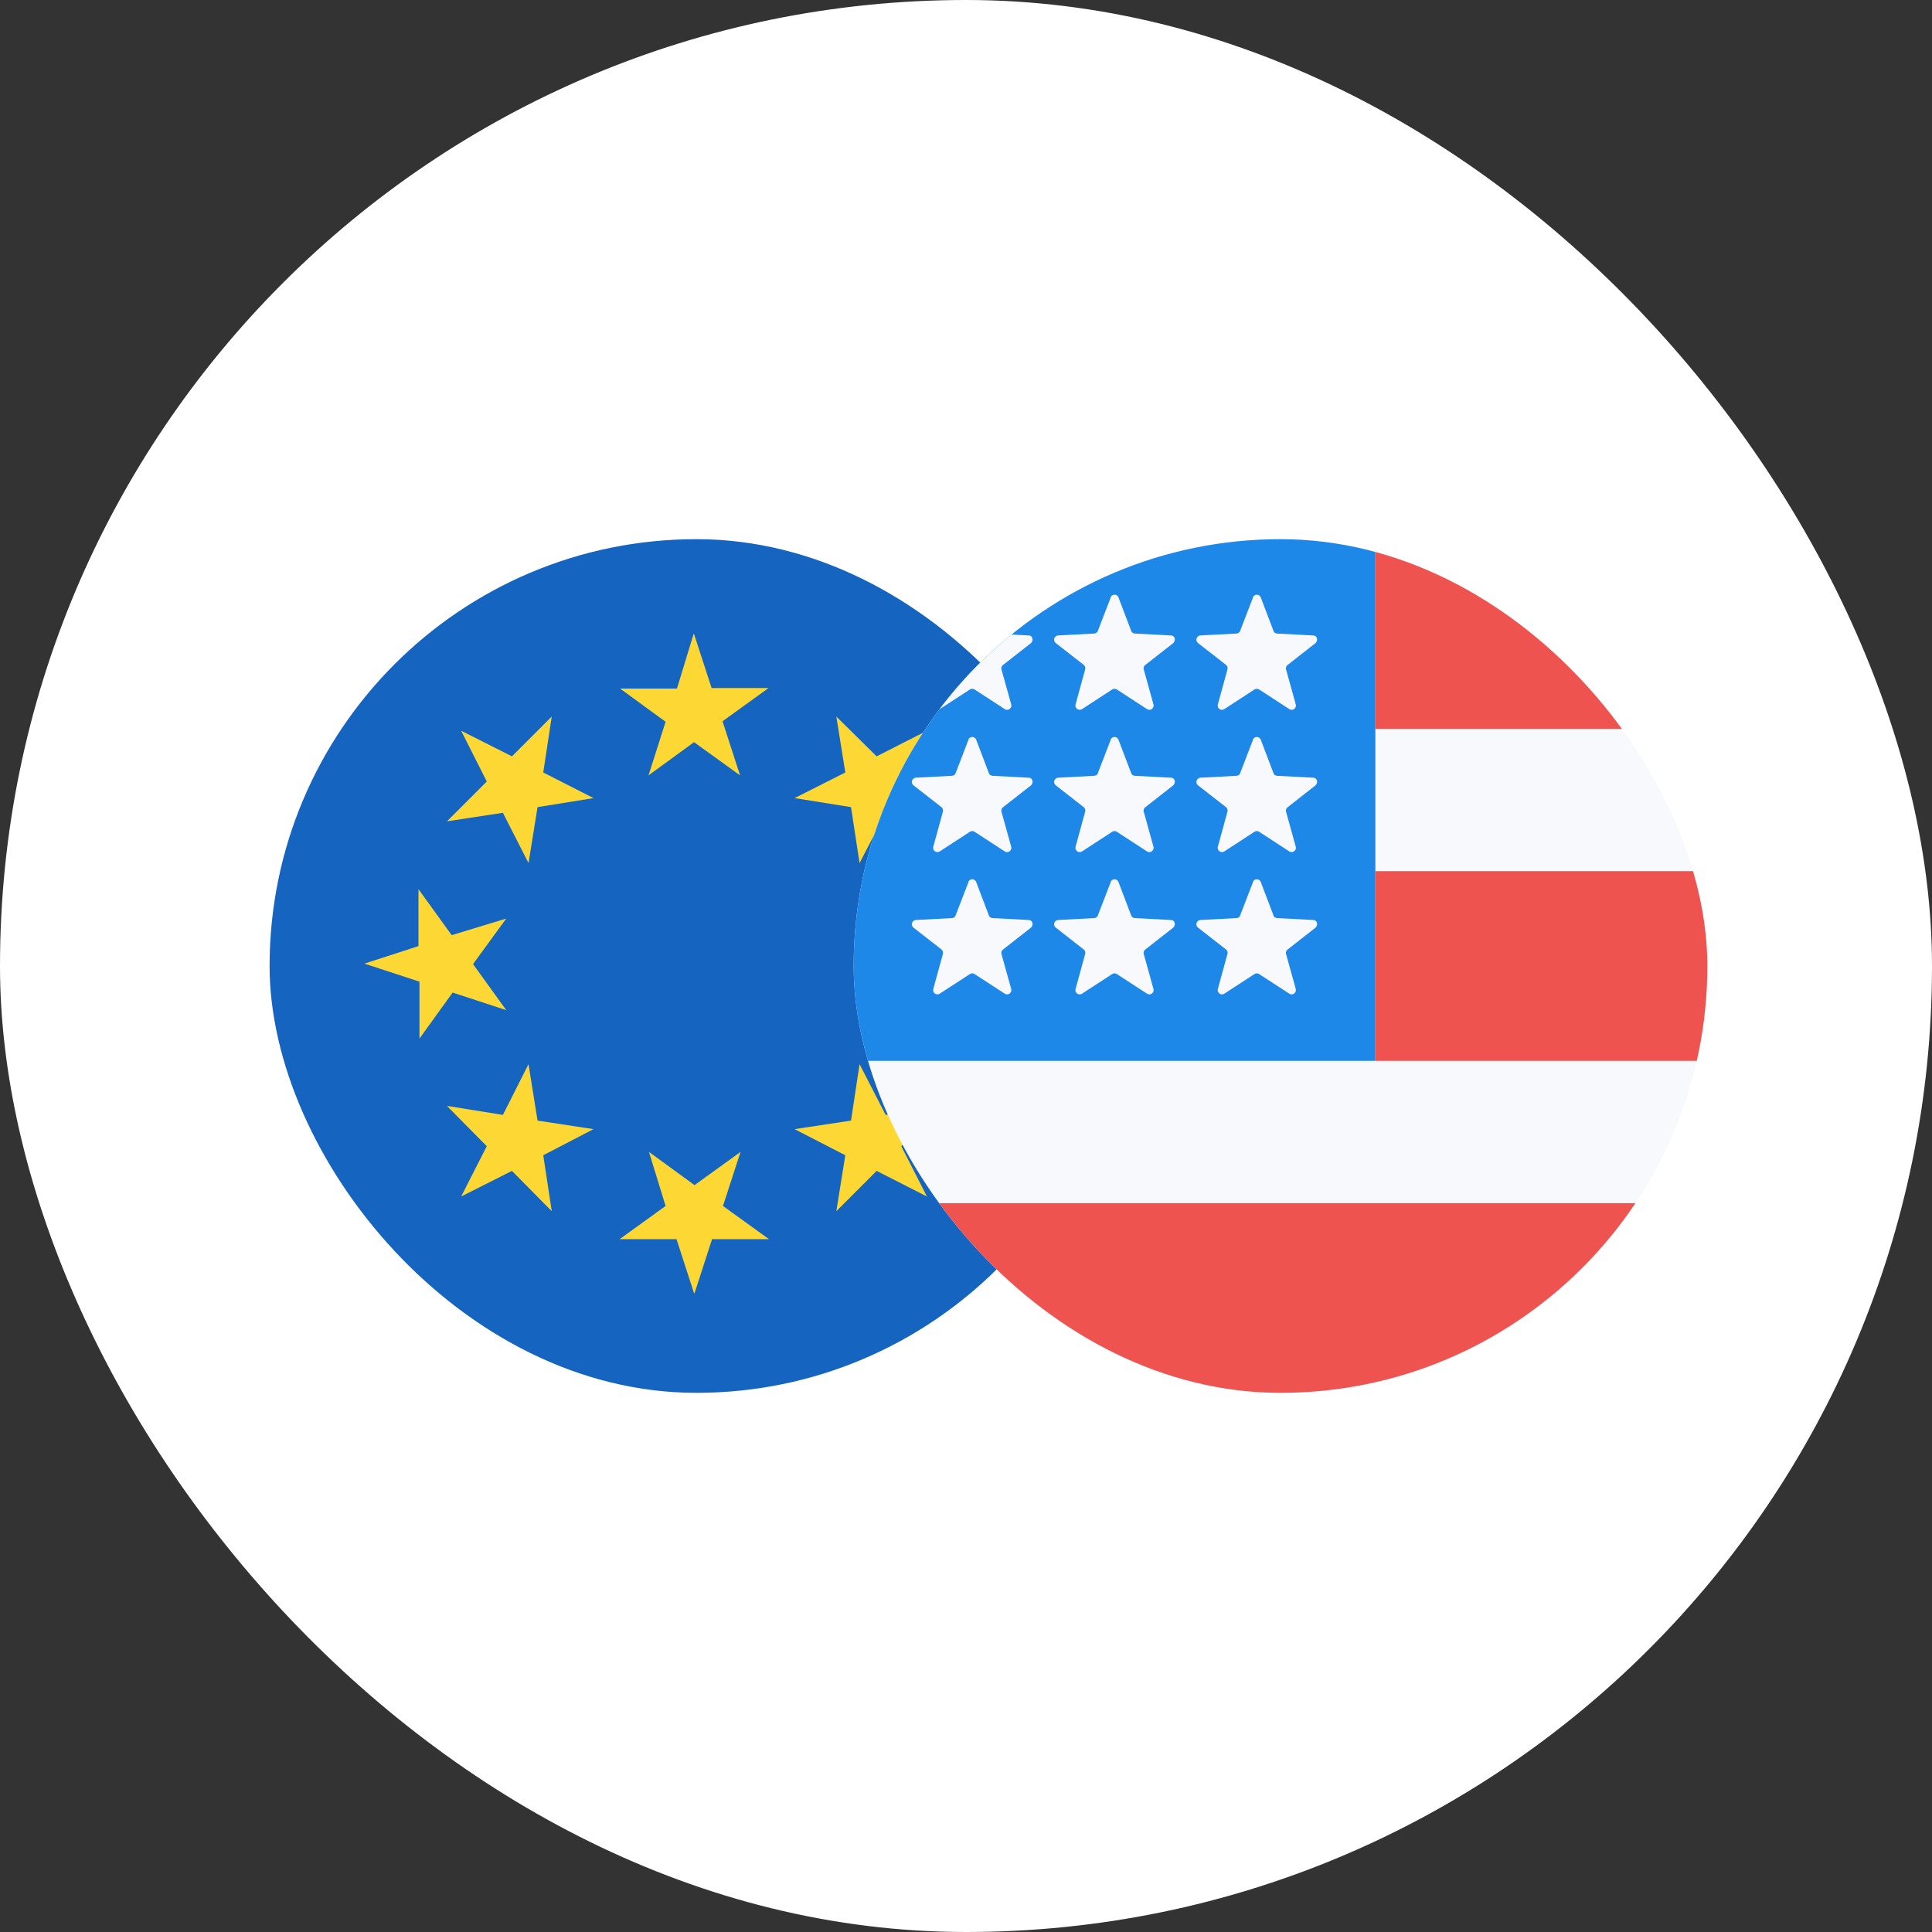
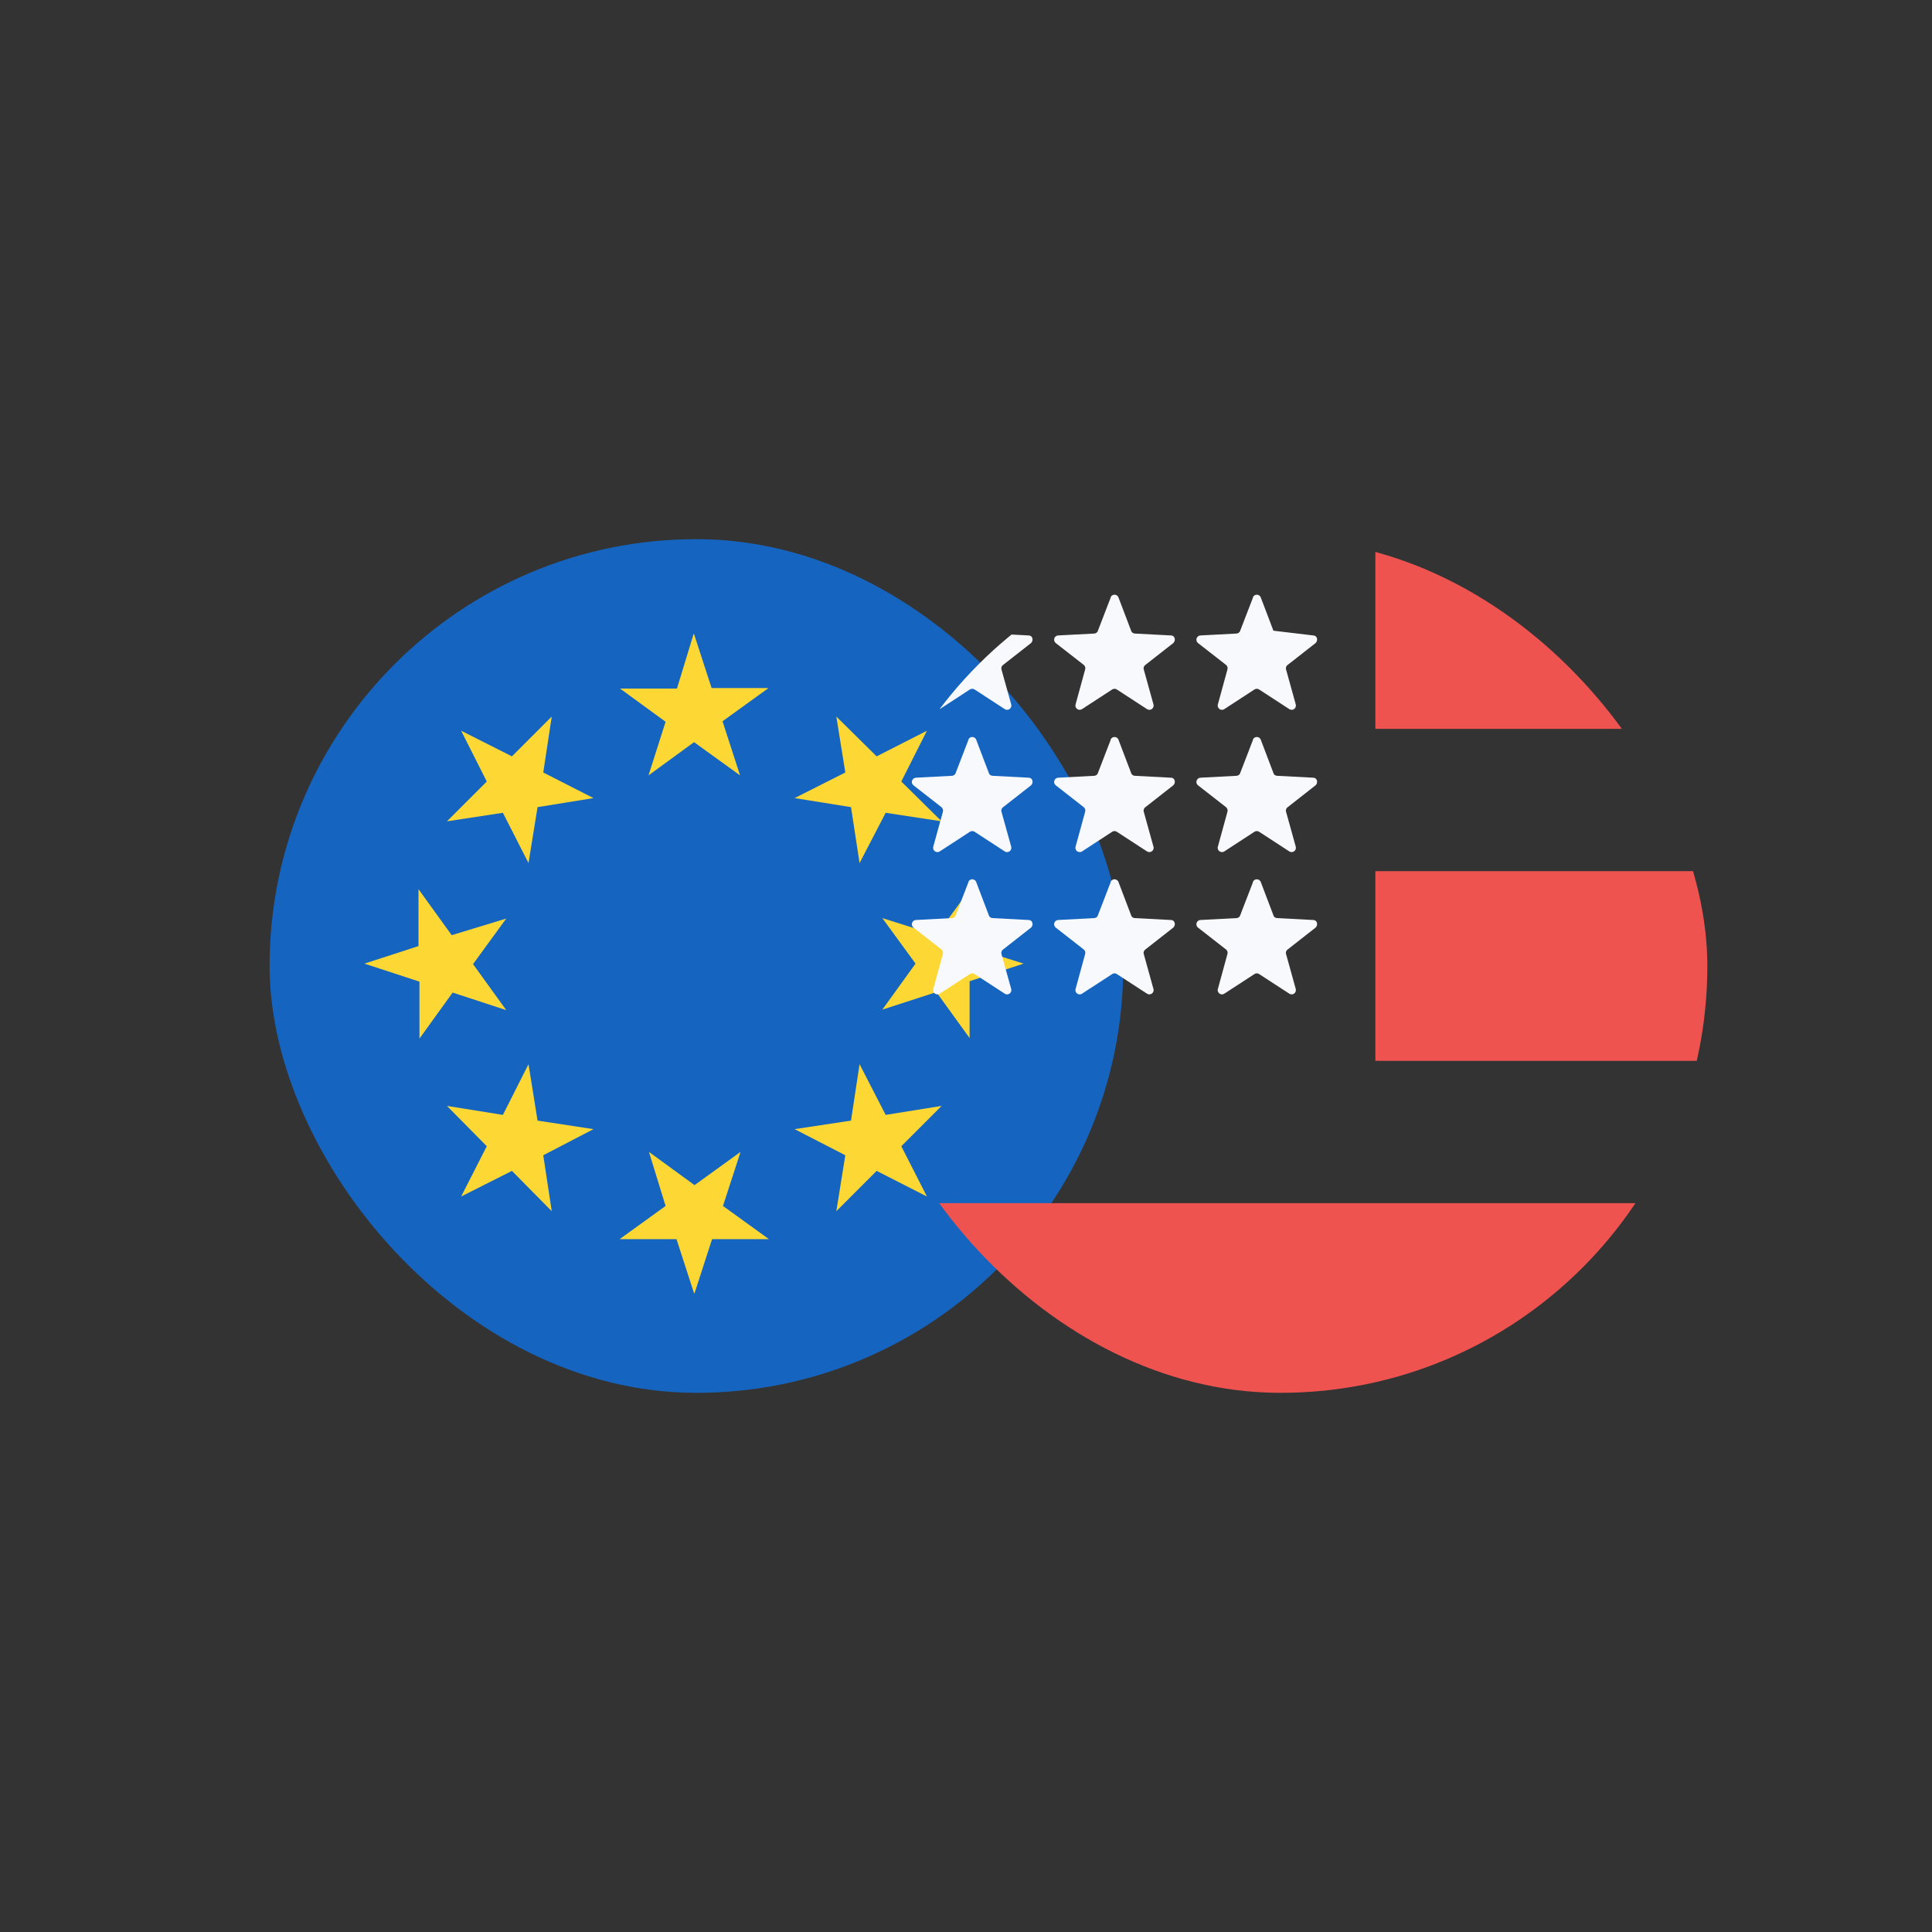
<svg xmlns="http://www.w3.org/2000/svg" width="43" height="43" viewBox="0 0 43 43" fill="none">
  <rect x="0" y="0" width="43" height="43" fill="#333333" stroke="none" />
-   <rect width="43" height="43" rx="21.5" fill="white" />
  <g clip-path="url(#clip0_515_1399)">
    <path d="M6 12H25V31H6V12Z" fill="#1565C0" />
    <path d="M15.447 14.111L15.838 15.314H17.104L16.081 16.053L16.471 17.257L15.447 16.518L14.434 17.257L14.814 16.064L13.8 15.325H15.067L15.437 14.111H15.447ZM10.264 16.264L11.394 16.834L12.28 15.948L12.091 17.193L13.209 17.763L11.964 17.964L11.763 19.209L11.193 18.09L9.948 18.28L10.834 17.394L10.264 16.264ZM8.111 21.447L9.314 21.057V19.79L10.053 20.814L11.267 20.444L10.528 21.458L11.267 22.482L10.074 22.091L9.336 23.115V21.848L8.111 21.447ZM10.264 26.63L10.834 25.511L9.948 24.614L11.193 24.814L11.763 23.685L11.964 24.941L13.209 25.131L12.091 25.712L12.28 26.957L11.394 26.06L10.264 26.63ZM15.447 28.783L15.057 27.58H13.79L14.814 26.841L14.444 25.638L15.458 26.377L16.482 25.638L16.091 26.841L17.115 27.58H15.848L15.458 28.783H15.447ZM20.63 26.63L19.511 26.06L18.614 26.957L18.814 25.712L17.685 25.131L18.941 24.941L19.131 23.685L19.712 24.814L20.957 24.614L20.06 25.511L20.63 26.63ZM22.783 21.447L21.58 21.838V23.104L20.841 22.081L19.638 22.471L20.377 21.447L19.638 20.434L20.841 20.814L21.58 19.8V21.067L22.783 21.447ZM20.63 16.264L20.06 17.394L20.957 18.28L19.712 18.09L19.131 19.209L18.941 17.964L17.685 17.763L18.814 17.193L18.614 15.948L19.511 16.834L20.63 16.264Z" fill="#FDD835" />
  </g>
  <g clip-path="url(#clip1_515_1399)">
-     <path d="M19 12H38V31H19V12Z" fill="#F8F9FD" />
    <path d="M30.611 16.222H38V12H30.611V16.222ZM19 31H38V26.778H19V31ZM30.611 23.611H38V19.389H30.611V23.611Z" fill="#EF5350" />
-     <path d="M19 12H30.611V23.611H19V12Z" fill="#1E88E9" />
-     <path d="M21.555 13.288C21.562 13.272 21.575 13.259 21.59 13.25C21.604 13.241 21.622 13.236 21.639 13.236C21.656 13.236 21.674 13.241 21.688 13.25C21.703 13.259 21.715 13.272 21.723 13.288L22.008 14.037C22.019 14.079 22.061 14.101 22.093 14.101L22.895 14.143C22.98 14.143 23.011 14.248 22.948 14.312L22.314 14.808C22.301 14.821 22.291 14.838 22.288 14.857C22.284 14.876 22.286 14.896 22.293 14.913L22.505 15.673C22.511 15.693 22.511 15.713 22.505 15.733C22.498 15.752 22.486 15.769 22.47 15.781C22.453 15.793 22.433 15.799 22.413 15.798C22.392 15.798 22.373 15.791 22.357 15.779L21.692 15.346C21.676 15.336 21.658 15.33 21.639 15.33C21.62 15.33 21.602 15.336 21.586 15.346L20.921 15.779C20.905 15.791 20.885 15.798 20.865 15.798C20.845 15.799 20.825 15.793 20.808 15.781C20.792 15.769 20.779 15.752 20.773 15.733C20.767 15.713 20.767 15.693 20.773 15.673L20.985 14.903C20.991 14.884 20.991 14.864 20.985 14.845C20.98 14.826 20.968 14.809 20.953 14.797L20.33 14.312C20.315 14.3 20.304 14.284 20.299 14.265C20.293 14.247 20.293 14.227 20.299 14.209C20.305 14.191 20.316 14.175 20.331 14.163C20.346 14.151 20.364 14.144 20.383 14.143L21.185 14.101C21.217 14.101 21.259 14.079 21.27 14.037L21.555 13.298V13.288ZM21.555 16.454C21.562 16.439 21.575 16.426 21.59 16.417C21.604 16.408 21.622 16.403 21.639 16.403C21.656 16.403 21.674 16.408 21.688 16.417C21.703 16.426 21.715 16.439 21.723 16.454L22.008 17.204C22.019 17.246 22.061 17.267 22.093 17.267L22.895 17.309C22.98 17.309 23.011 17.415 22.948 17.478L22.314 17.974C22.301 17.988 22.291 18.005 22.288 18.024C22.284 18.043 22.286 18.062 22.293 18.08L22.505 18.84C22.511 18.859 22.511 18.88 22.505 18.899C22.498 18.919 22.486 18.936 22.47 18.947C22.453 18.959 22.433 18.965 22.413 18.965C22.392 18.965 22.373 18.958 22.357 18.946L21.692 18.513C21.676 18.502 21.658 18.497 21.639 18.497C21.62 18.497 21.602 18.502 21.586 18.513L20.921 18.946C20.905 18.958 20.885 18.965 20.865 18.965C20.845 18.965 20.825 18.959 20.808 18.947C20.792 18.936 20.779 18.919 20.773 18.899C20.767 18.88 20.767 18.859 20.773 18.84L20.985 18.07C20.991 18.051 20.991 18.031 20.985 18.012C20.98 17.993 20.968 17.976 20.953 17.964L20.33 17.478C20.315 17.466 20.304 17.45 20.299 17.432C20.293 17.414 20.293 17.394 20.299 17.376C20.305 17.358 20.316 17.342 20.331 17.33C20.346 17.318 20.364 17.311 20.383 17.309L21.185 17.267C21.217 17.267 21.259 17.246 21.27 17.204L21.555 16.465V16.454ZM21.555 19.621C21.562 19.606 21.575 19.593 21.59 19.584C21.604 19.575 21.622 19.57 21.639 19.57C21.656 19.57 21.674 19.575 21.688 19.584C21.703 19.593 21.715 19.606 21.723 19.621L22.008 20.371C22.019 20.413 22.061 20.434 22.093 20.434L22.895 20.476C22.98 20.476 23.011 20.582 22.948 20.645L22.314 21.141C22.301 21.154 22.291 21.172 22.288 21.191C22.284 21.209 22.286 21.229 22.293 21.247L22.505 22.007C22.511 22.026 22.511 22.047 22.505 22.066C22.498 22.085 22.486 22.102 22.47 22.114C22.453 22.126 22.433 22.132 22.413 22.132C22.392 22.131 22.373 22.125 22.357 22.112L21.692 21.68C21.676 21.669 21.658 21.663 21.639 21.663C21.62 21.663 21.602 21.669 21.586 21.68L20.921 22.112C20.905 22.125 20.885 22.131 20.865 22.132C20.845 22.132 20.825 22.126 20.808 22.114C20.792 22.102 20.779 22.085 20.773 22.066C20.767 22.047 20.767 22.026 20.773 22.007L20.985 21.236C20.991 21.217 20.991 21.197 20.985 21.178C20.98 21.159 20.968 21.143 20.953 21.131L20.33 20.645C20.315 20.633 20.304 20.617 20.299 20.599C20.293 20.58 20.293 20.561 20.299 20.543C20.305 20.524 20.316 20.508 20.331 20.496C20.346 20.485 20.364 20.477 20.383 20.476L21.185 20.434C21.217 20.434 21.259 20.413 21.27 20.371L21.555 19.632V19.621ZM24.721 13.288C24.729 13.272 24.741 13.259 24.756 13.25C24.771 13.241 24.788 13.236 24.806 13.236C24.823 13.236 24.84 13.241 24.855 13.25C24.87 13.259 24.882 13.272 24.89 13.288L25.175 14.037C25.186 14.079 25.228 14.101 25.259 14.101L26.062 14.143C26.146 14.143 26.178 14.248 26.114 14.312L25.481 14.808C25.467 14.821 25.458 14.838 25.454 14.857C25.45 14.876 25.452 14.896 25.46 14.913L25.671 15.673C25.678 15.693 25.678 15.713 25.671 15.733C25.665 15.752 25.653 15.769 25.636 15.781C25.62 15.793 25.6 15.799 25.579 15.798C25.559 15.798 25.54 15.791 25.523 15.779L24.858 15.346C24.843 15.336 24.824 15.33 24.806 15.33C24.787 15.33 24.768 15.336 24.753 15.346L24.088 15.779C24.072 15.791 24.052 15.798 24.032 15.798C24.011 15.799 23.991 15.793 23.975 15.781C23.958 15.769 23.946 15.752 23.94 15.733C23.933 15.713 23.934 15.693 23.94 15.673L24.151 14.903C24.157 14.884 24.158 14.864 24.152 14.845C24.146 14.826 24.135 14.809 24.119 14.797L23.497 14.312C23.482 14.3 23.471 14.284 23.465 14.265C23.46 14.247 23.46 14.227 23.465 14.209C23.471 14.191 23.482 14.175 23.497 14.163C23.512 14.151 23.53 14.144 23.549 14.143L24.352 14.101C24.383 14.101 24.426 14.079 24.436 14.037L24.721 13.298V13.288ZM24.721 16.454C24.729 16.439 24.741 16.426 24.756 16.417C24.771 16.408 24.788 16.403 24.806 16.403C24.823 16.403 24.84 16.408 24.855 16.417C24.87 16.426 24.882 16.439 24.89 16.454L25.175 17.204C25.186 17.246 25.228 17.267 25.259 17.267L26.062 17.309C26.146 17.309 26.178 17.415 26.114 17.478L25.481 17.974C25.467 17.988 25.458 18.005 25.454 18.024C25.45 18.043 25.452 18.062 25.46 18.08L25.671 18.84C25.678 18.859 25.678 18.88 25.671 18.899C25.665 18.919 25.653 18.936 25.636 18.947C25.62 18.959 25.6 18.965 25.579 18.965C25.559 18.965 25.54 18.958 25.523 18.946L24.858 18.513C24.843 18.502 24.824 18.497 24.806 18.497C24.787 18.497 24.768 18.502 24.753 18.513L24.088 18.946C24.072 18.958 24.052 18.965 24.032 18.965C24.011 18.965 23.991 18.959 23.975 18.947C23.958 18.936 23.946 18.919 23.94 18.899C23.933 18.88 23.934 18.859 23.94 18.84L24.151 18.07C24.157 18.051 24.158 18.031 24.152 18.012C24.146 17.993 24.135 17.976 24.119 17.964L23.497 17.478C23.482 17.466 23.471 17.45 23.465 17.432C23.46 17.414 23.46 17.394 23.465 17.376C23.471 17.358 23.482 17.342 23.497 17.33C23.512 17.318 23.53 17.311 23.549 17.309L24.352 17.267C24.383 17.267 24.426 17.246 24.436 17.204L24.721 16.465V16.454ZM24.721 19.621C24.729 19.606 24.741 19.593 24.756 19.584C24.771 19.575 24.788 19.57 24.806 19.57C24.823 19.57 24.84 19.575 24.855 19.584C24.87 19.593 24.882 19.606 24.89 19.621L25.175 20.371C25.186 20.413 25.228 20.434 25.259 20.434L26.062 20.476C26.146 20.476 26.178 20.582 26.114 20.645L25.481 21.141C25.467 21.154 25.458 21.172 25.454 21.191C25.45 21.209 25.452 21.229 25.46 21.247L25.671 22.007C25.678 22.026 25.678 22.047 25.671 22.066C25.665 22.085 25.653 22.102 25.636 22.114C25.62 22.126 25.6 22.132 25.579 22.132C25.559 22.131 25.54 22.125 25.523 22.112L24.858 21.68C24.843 21.669 24.824 21.663 24.806 21.663C24.787 21.663 24.768 21.669 24.753 21.68L24.088 22.112C24.072 22.125 24.052 22.131 24.032 22.132C24.011 22.132 23.991 22.126 23.975 22.114C23.958 22.102 23.946 22.085 23.94 22.066C23.933 22.047 23.934 22.026 23.94 22.007L24.151 21.236C24.157 21.217 24.158 21.197 24.152 21.178C24.146 21.159 24.135 21.143 24.119 21.131L23.497 20.645C23.482 20.633 23.471 20.617 23.465 20.599C23.46 20.58 23.46 20.561 23.465 20.543C23.471 20.524 23.482 20.508 23.497 20.496C23.512 20.485 23.53 20.477 23.549 20.476L24.352 20.434C24.383 20.434 24.426 20.413 24.436 20.371L24.721 19.632V19.621ZM27.888 13.288C27.896 13.272 27.908 13.259 27.923 13.25C27.938 13.241 27.955 13.236 27.972 13.236C27.99 13.236 28.007 13.241 28.022 13.25C28.037 13.259 28.049 13.272 28.057 13.288L28.342 14.037C28.352 14.079 28.395 14.101 28.426 14.101L29.228 14.143C29.313 14.143 29.345 14.248 29.281 14.312L28.648 14.808C28.634 14.821 28.625 14.838 28.621 14.857C28.617 14.876 28.619 14.896 28.627 14.913L28.838 15.673C28.844 15.693 28.844 15.713 28.838 15.733C28.832 15.752 28.819 15.769 28.803 15.781C28.786 15.793 28.767 15.799 28.746 15.798C28.726 15.798 28.706 15.791 28.69 15.779L28.025 15.346C28.009 15.336 27.991 15.33 27.972 15.33C27.953 15.33 27.935 15.336 27.919 15.346L27.255 15.779C27.238 15.791 27.219 15.798 27.198 15.798C27.178 15.799 27.158 15.793 27.142 15.781C27.125 15.769 27.113 15.752 27.107 15.733C27.1 15.713 27.1 15.693 27.107 15.673L27.318 14.903C27.324 14.884 27.325 14.864 27.319 14.845C27.313 14.826 27.302 14.809 27.286 14.797L26.663 14.312C26.648 14.3 26.637 14.284 26.632 14.265C26.626 14.247 26.626 14.227 26.632 14.209C26.638 14.191 26.649 14.175 26.664 14.163C26.679 14.151 26.697 14.144 26.716 14.143L27.518 14.101C27.55 14.101 27.592 14.079 27.603 14.037L27.888 13.298V13.288ZM27.888 16.454C27.896 16.439 27.908 16.426 27.923 16.417C27.938 16.408 27.955 16.403 27.972 16.403C27.99 16.403 28.007 16.408 28.022 16.417C28.037 16.426 28.049 16.439 28.057 16.454L28.342 17.204C28.352 17.246 28.395 17.267 28.426 17.267L29.228 17.309C29.313 17.309 29.345 17.415 29.281 17.478L28.648 17.974C28.634 17.988 28.625 18.005 28.621 18.024C28.617 18.043 28.619 18.062 28.627 18.08L28.838 18.84C28.844 18.859 28.844 18.88 28.838 18.899C28.832 18.919 28.819 18.936 28.803 18.947C28.786 18.959 28.767 18.965 28.746 18.965C28.726 18.965 28.706 18.958 28.69 18.946L28.025 18.513C28.009 18.502 27.991 18.497 27.972 18.497C27.953 18.497 27.935 18.502 27.919 18.513L27.255 18.946C27.238 18.958 27.219 18.965 27.198 18.965C27.178 18.965 27.158 18.959 27.142 18.947C27.125 18.936 27.113 18.919 27.107 18.899C27.1 18.88 27.1 18.859 27.107 18.84L27.318 18.07C27.324 18.051 27.325 18.031 27.319 18.012C27.313 17.993 27.302 17.976 27.286 17.964L26.663 17.478C26.648 17.466 26.637 17.45 26.632 17.432C26.626 17.414 26.626 17.394 26.632 17.376C26.638 17.358 26.649 17.342 26.664 17.33C26.679 17.318 26.697 17.311 26.716 17.309L27.518 17.267C27.55 17.267 27.592 17.246 27.603 17.204L27.888 16.465V16.454ZM27.888 19.621C27.896 19.606 27.908 19.593 27.923 19.584C27.938 19.575 27.955 19.57 27.972 19.57C27.99 19.57 28.007 19.575 28.022 19.584C28.037 19.593 28.049 19.606 28.057 19.621L28.342 20.371C28.352 20.413 28.395 20.434 28.426 20.434L29.228 20.476C29.313 20.476 29.345 20.582 29.281 20.645L28.648 21.141C28.634 21.154 28.625 21.172 28.621 21.191C28.617 21.209 28.619 21.229 28.627 21.247L28.838 22.007C28.844 22.026 28.844 22.047 28.838 22.066C28.832 22.085 28.819 22.102 28.803 22.114C28.786 22.126 28.767 22.132 28.746 22.132C28.726 22.131 28.706 22.125 28.69 22.112L28.025 21.68C28.009 21.669 27.991 21.663 27.972 21.663C27.953 21.663 27.935 21.669 27.919 21.68L27.255 22.112C27.238 22.125 27.219 22.131 27.198 22.132C27.178 22.132 27.158 22.126 27.142 22.114C27.125 22.102 27.113 22.085 27.107 22.066C27.1 22.047 27.1 22.026 27.107 22.007L27.318 21.236C27.324 21.217 27.325 21.197 27.319 21.178C27.313 21.159 27.302 21.143 27.286 21.131L26.663 20.645C26.648 20.633 26.637 20.617 26.632 20.599C26.626 20.58 26.626 20.561 26.632 20.543C26.638 20.524 26.649 20.508 26.664 20.496C26.679 20.485 26.697 20.477 26.716 20.476L27.518 20.434C27.55 20.434 27.592 20.413 27.603 20.371L27.888 19.632V19.621Z" fill="#F8F9FD" />
+     <path d="M21.555 13.288C21.562 13.272 21.575 13.259 21.59 13.25C21.604 13.241 21.622 13.236 21.639 13.236C21.656 13.236 21.674 13.241 21.688 13.25C21.703 13.259 21.715 13.272 21.723 13.288L22.008 14.037C22.019 14.079 22.061 14.101 22.093 14.101L22.895 14.143C22.98 14.143 23.011 14.248 22.948 14.312L22.314 14.808C22.301 14.821 22.291 14.838 22.288 14.857C22.284 14.876 22.286 14.896 22.293 14.913L22.505 15.673C22.511 15.693 22.511 15.713 22.505 15.733C22.498 15.752 22.486 15.769 22.47 15.781C22.453 15.793 22.433 15.799 22.413 15.798C22.392 15.798 22.373 15.791 22.357 15.779L21.692 15.346C21.676 15.336 21.658 15.33 21.639 15.33C21.62 15.33 21.602 15.336 21.586 15.346L20.921 15.779C20.905 15.791 20.885 15.798 20.865 15.798C20.845 15.799 20.825 15.793 20.808 15.781C20.792 15.769 20.779 15.752 20.773 15.733C20.767 15.713 20.767 15.693 20.773 15.673L20.985 14.903C20.991 14.884 20.991 14.864 20.985 14.845C20.98 14.826 20.968 14.809 20.953 14.797L20.33 14.312C20.315 14.3 20.304 14.284 20.299 14.265C20.293 14.247 20.293 14.227 20.299 14.209C20.305 14.191 20.316 14.175 20.331 14.163C20.346 14.151 20.364 14.144 20.383 14.143L21.185 14.101C21.217 14.101 21.259 14.079 21.27 14.037L21.555 13.298V13.288ZM21.555 16.454C21.562 16.439 21.575 16.426 21.59 16.417C21.604 16.408 21.622 16.403 21.639 16.403C21.656 16.403 21.674 16.408 21.688 16.417C21.703 16.426 21.715 16.439 21.723 16.454L22.008 17.204C22.019 17.246 22.061 17.267 22.093 17.267L22.895 17.309C22.98 17.309 23.011 17.415 22.948 17.478L22.314 17.974C22.301 17.988 22.291 18.005 22.288 18.024C22.284 18.043 22.286 18.062 22.293 18.08L22.505 18.84C22.511 18.859 22.511 18.88 22.505 18.899C22.498 18.919 22.486 18.936 22.47 18.947C22.453 18.959 22.433 18.965 22.413 18.965C22.392 18.965 22.373 18.958 22.357 18.946L21.692 18.513C21.676 18.502 21.658 18.497 21.639 18.497C21.62 18.497 21.602 18.502 21.586 18.513L20.921 18.946C20.905 18.958 20.885 18.965 20.865 18.965C20.845 18.965 20.825 18.959 20.808 18.947C20.792 18.936 20.779 18.919 20.773 18.899C20.767 18.88 20.767 18.859 20.773 18.84L20.985 18.07C20.991 18.051 20.991 18.031 20.985 18.012C20.98 17.993 20.968 17.976 20.953 17.964L20.33 17.478C20.315 17.466 20.304 17.45 20.299 17.432C20.293 17.414 20.293 17.394 20.299 17.376C20.305 17.358 20.316 17.342 20.331 17.33C20.346 17.318 20.364 17.311 20.383 17.309L21.185 17.267C21.217 17.267 21.259 17.246 21.27 17.204L21.555 16.465V16.454ZM21.555 19.621C21.562 19.606 21.575 19.593 21.59 19.584C21.604 19.575 21.622 19.57 21.639 19.57C21.656 19.57 21.674 19.575 21.688 19.584C21.703 19.593 21.715 19.606 21.723 19.621L22.008 20.371C22.019 20.413 22.061 20.434 22.093 20.434L22.895 20.476C22.98 20.476 23.011 20.582 22.948 20.645L22.314 21.141C22.301 21.154 22.291 21.172 22.288 21.191C22.284 21.209 22.286 21.229 22.293 21.247L22.505 22.007C22.511 22.026 22.511 22.047 22.505 22.066C22.498 22.085 22.486 22.102 22.47 22.114C22.453 22.126 22.433 22.132 22.413 22.132C22.392 22.131 22.373 22.125 22.357 22.112L21.692 21.68C21.676 21.669 21.658 21.663 21.639 21.663C21.62 21.663 21.602 21.669 21.586 21.68L20.921 22.112C20.905 22.125 20.885 22.131 20.865 22.132C20.845 22.132 20.825 22.126 20.808 22.114C20.792 22.102 20.779 22.085 20.773 22.066C20.767 22.047 20.767 22.026 20.773 22.007L20.985 21.236C20.991 21.217 20.991 21.197 20.985 21.178C20.98 21.159 20.968 21.143 20.953 21.131L20.33 20.645C20.315 20.633 20.304 20.617 20.299 20.599C20.293 20.58 20.293 20.561 20.299 20.543C20.305 20.524 20.316 20.508 20.331 20.496C20.346 20.485 20.364 20.477 20.383 20.476L21.185 20.434C21.217 20.434 21.259 20.413 21.27 20.371L21.555 19.632V19.621ZM24.721 13.288C24.729 13.272 24.741 13.259 24.756 13.25C24.771 13.241 24.788 13.236 24.806 13.236C24.823 13.236 24.84 13.241 24.855 13.25C24.87 13.259 24.882 13.272 24.89 13.288L25.175 14.037C25.186 14.079 25.228 14.101 25.259 14.101L26.062 14.143C26.146 14.143 26.178 14.248 26.114 14.312L25.481 14.808C25.467 14.821 25.458 14.838 25.454 14.857C25.45 14.876 25.452 14.896 25.46 14.913L25.671 15.673C25.678 15.693 25.678 15.713 25.671 15.733C25.665 15.752 25.653 15.769 25.636 15.781C25.62 15.793 25.6 15.799 25.579 15.798C25.559 15.798 25.54 15.791 25.523 15.779L24.858 15.346C24.843 15.336 24.824 15.33 24.806 15.33C24.787 15.33 24.768 15.336 24.753 15.346L24.088 15.779C24.072 15.791 24.052 15.798 24.032 15.798C24.011 15.799 23.991 15.793 23.975 15.781C23.958 15.769 23.946 15.752 23.94 15.733C23.933 15.713 23.934 15.693 23.94 15.673L24.151 14.903C24.157 14.884 24.158 14.864 24.152 14.845C24.146 14.826 24.135 14.809 24.119 14.797L23.497 14.312C23.482 14.3 23.471 14.284 23.465 14.265C23.46 14.247 23.46 14.227 23.465 14.209C23.471 14.191 23.482 14.175 23.497 14.163C23.512 14.151 23.53 14.144 23.549 14.143L24.352 14.101C24.383 14.101 24.426 14.079 24.436 14.037L24.721 13.298V13.288ZM24.721 16.454C24.729 16.439 24.741 16.426 24.756 16.417C24.771 16.408 24.788 16.403 24.806 16.403C24.823 16.403 24.84 16.408 24.855 16.417C24.87 16.426 24.882 16.439 24.89 16.454L25.175 17.204C25.186 17.246 25.228 17.267 25.259 17.267L26.062 17.309C26.146 17.309 26.178 17.415 26.114 17.478L25.481 17.974C25.467 17.988 25.458 18.005 25.454 18.024C25.45 18.043 25.452 18.062 25.46 18.08L25.671 18.84C25.678 18.859 25.678 18.88 25.671 18.899C25.665 18.919 25.653 18.936 25.636 18.947C25.62 18.959 25.6 18.965 25.579 18.965C25.559 18.965 25.54 18.958 25.523 18.946L24.858 18.513C24.843 18.502 24.824 18.497 24.806 18.497C24.787 18.497 24.768 18.502 24.753 18.513L24.088 18.946C24.072 18.958 24.052 18.965 24.032 18.965C24.011 18.965 23.991 18.959 23.975 18.947C23.958 18.936 23.946 18.919 23.94 18.899C23.933 18.88 23.934 18.859 23.94 18.84L24.151 18.07C24.157 18.051 24.158 18.031 24.152 18.012C24.146 17.993 24.135 17.976 24.119 17.964L23.497 17.478C23.482 17.466 23.471 17.45 23.465 17.432C23.46 17.414 23.46 17.394 23.465 17.376C23.471 17.358 23.482 17.342 23.497 17.33C23.512 17.318 23.53 17.311 23.549 17.309L24.352 17.267C24.383 17.267 24.426 17.246 24.436 17.204L24.721 16.465V16.454ZM24.721 19.621C24.729 19.606 24.741 19.593 24.756 19.584C24.771 19.575 24.788 19.57 24.806 19.57C24.823 19.57 24.84 19.575 24.855 19.584C24.87 19.593 24.882 19.606 24.89 19.621L25.175 20.371C25.186 20.413 25.228 20.434 25.259 20.434L26.062 20.476C26.146 20.476 26.178 20.582 26.114 20.645L25.481 21.141C25.467 21.154 25.458 21.172 25.454 21.191C25.45 21.209 25.452 21.229 25.46 21.247L25.671 22.007C25.678 22.026 25.678 22.047 25.671 22.066C25.665 22.085 25.653 22.102 25.636 22.114C25.62 22.126 25.6 22.132 25.579 22.132C25.559 22.131 25.54 22.125 25.523 22.112L24.858 21.68C24.843 21.669 24.824 21.663 24.806 21.663C24.787 21.663 24.768 21.669 24.753 21.68L24.088 22.112C24.072 22.125 24.052 22.131 24.032 22.132C24.011 22.132 23.991 22.126 23.975 22.114C23.958 22.102 23.946 22.085 23.94 22.066C23.933 22.047 23.934 22.026 23.94 22.007L24.151 21.236C24.157 21.217 24.158 21.197 24.152 21.178C24.146 21.159 24.135 21.143 24.119 21.131L23.497 20.645C23.482 20.633 23.471 20.617 23.465 20.599C23.46 20.58 23.46 20.561 23.465 20.543C23.471 20.524 23.482 20.508 23.497 20.496C23.512 20.485 23.53 20.477 23.549 20.476L24.352 20.434C24.383 20.434 24.426 20.413 24.436 20.371L24.721 19.632V19.621ZM27.888 13.288C27.896 13.272 27.908 13.259 27.923 13.25C27.938 13.241 27.955 13.236 27.972 13.236C27.99 13.236 28.007 13.241 28.022 13.25C28.037 13.259 28.049 13.272 28.057 13.288L28.342 14.037L29.228 14.143C29.313 14.143 29.345 14.248 29.281 14.312L28.648 14.808C28.634 14.821 28.625 14.838 28.621 14.857C28.617 14.876 28.619 14.896 28.627 14.913L28.838 15.673C28.844 15.693 28.844 15.713 28.838 15.733C28.832 15.752 28.819 15.769 28.803 15.781C28.786 15.793 28.767 15.799 28.746 15.798C28.726 15.798 28.706 15.791 28.69 15.779L28.025 15.346C28.009 15.336 27.991 15.33 27.972 15.33C27.953 15.33 27.935 15.336 27.919 15.346L27.255 15.779C27.238 15.791 27.219 15.798 27.198 15.798C27.178 15.799 27.158 15.793 27.142 15.781C27.125 15.769 27.113 15.752 27.107 15.733C27.1 15.713 27.1 15.693 27.107 15.673L27.318 14.903C27.324 14.884 27.325 14.864 27.319 14.845C27.313 14.826 27.302 14.809 27.286 14.797L26.663 14.312C26.648 14.3 26.637 14.284 26.632 14.265C26.626 14.247 26.626 14.227 26.632 14.209C26.638 14.191 26.649 14.175 26.664 14.163C26.679 14.151 26.697 14.144 26.716 14.143L27.518 14.101C27.55 14.101 27.592 14.079 27.603 14.037L27.888 13.298V13.288ZM27.888 16.454C27.896 16.439 27.908 16.426 27.923 16.417C27.938 16.408 27.955 16.403 27.972 16.403C27.99 16.403 28.007 16.408 28.022 16.417C28.037 16.426 28.049 16.439 28.057 16.454L28.342 17.204C28.352 17.246 28.395 17.267 28.426 17.267L29.228 17.309C29.313 17.309 29.345 17.415 29.281 17.478L28.648 17.974C28.634 17.988 28.625 18.005 28.621 18.024C28.617 18.043 28.619 18.062 28.627 18.08L28.838 18.84C28.844 18.859 28.844 18.88 28.838 18.899C28.832 18.919 28.819 18.936 28.803 18.947C28.786 18.959 28.767 18.965 28.746 18.965C28.726 18.965 28.706 18.958 28.69 18.946L28.025 18.513C28.009 18.502 27.991 18.497 27.972 18.497C27.953 18.497 27.935 18.502 27.919 18.513L27.255 18.946C27.238 18.958 27.219 18.965 27.198 18.965C27.178 18.965 27.158 18.959 27.142 18.947C27.125 18.936 27.113 18.919 27.107 18.899C27.1 18.88 27.1 18.859 27.107 18.84L27.318 18.07C27.324 18.051 27.325 18.031 27.319 18.012C27.313 17.993 27.302 17.976 27.286 17.964L26.663 17.478C26.648 17.466 26.637 17.45 26.632 17.432C26.626 17.414 26.626 17.394 26.632 17.376C26.638 17.358 26.649 17.342 26.664 17.33C26.679 17.318 26.697 17.311 26.716 17.309L27.518 17.267C27.55 17.267 27.592 17.246 27.603 17.204L27.888 16.465V16.454ZM27.888 19.621C27.896 19.606 27.908 19.593 27.923 19.584C27.938 19.575 27.955 19.57 27.972 19.57C27.99 19.57 28.007 19.575 28.022 19.584C28.037 19.593 28.049 19.606 28.057 19.621L28.342 20.371C28.352 20.413 28.395 20.434 28.426 20.434L29.228 20.476C29.313 20.476 29.345 20.582 29.281 20.645L28.648 21.141C28.634 21.154 28.625 21.172 28.621 21.191C28.617 21.209 28.619 21.229 28.627 21.247L28.838 22.007C28.844 22.026 28.844 22.047 28.838 22.066C28.832 22.085 28.819 22.102 28.803 22.114C28.786 22.126 28.767 22.132 28.746 22.132C28.726 22.131 28.706 22.125 28.69 22.112L28.025 21.68C28.009 21.669 27.991 21.663 27.972 21.663C27.953 21.663 27.935 21.669 27.919 21.68L27.255 22.112C27.238 22.125 27.219 22.131 27.198 22.132C27.178 22.132 27.158 22.126 27.142 22.114C27.125 22.102 27.113 22.085 27.107 22.066C27.1 22.047 27.1 22.026 27.107 22.007L27.318 21.236C27.324 21.217 27.325 21.197 27.319 21.178C27.313 21.159 27.302 21.143 27.286 21.131L26.663 20.645C26.648 20.633 26.637 20.617 26.632 20.599C26.626 20.58 26.626 20.561 26.632 20.543C26.638 20.524 26.649 20.508 26.664 20.496C26.679 20.485 26.697 20.477 26.716 20.476L27.518 20.434C27.55 20.434 27.592 20.413 27.603 20.371L27.888 19.632V19.621Z" fill="#F8F9FD" />
  </g>
  <defs>
    <clipPath id="clip0_515_1399">
      <rect x="6" y="12" width="19" height="19" rx="9.5" fill="white" />
    </clipPath>
    <clipPath id="clip1_515_1399">
      <rect x="19" y="12" width="19" height="19" rx="9.5" fill="white" />
    </clipPath>
  </defs>
</svg>